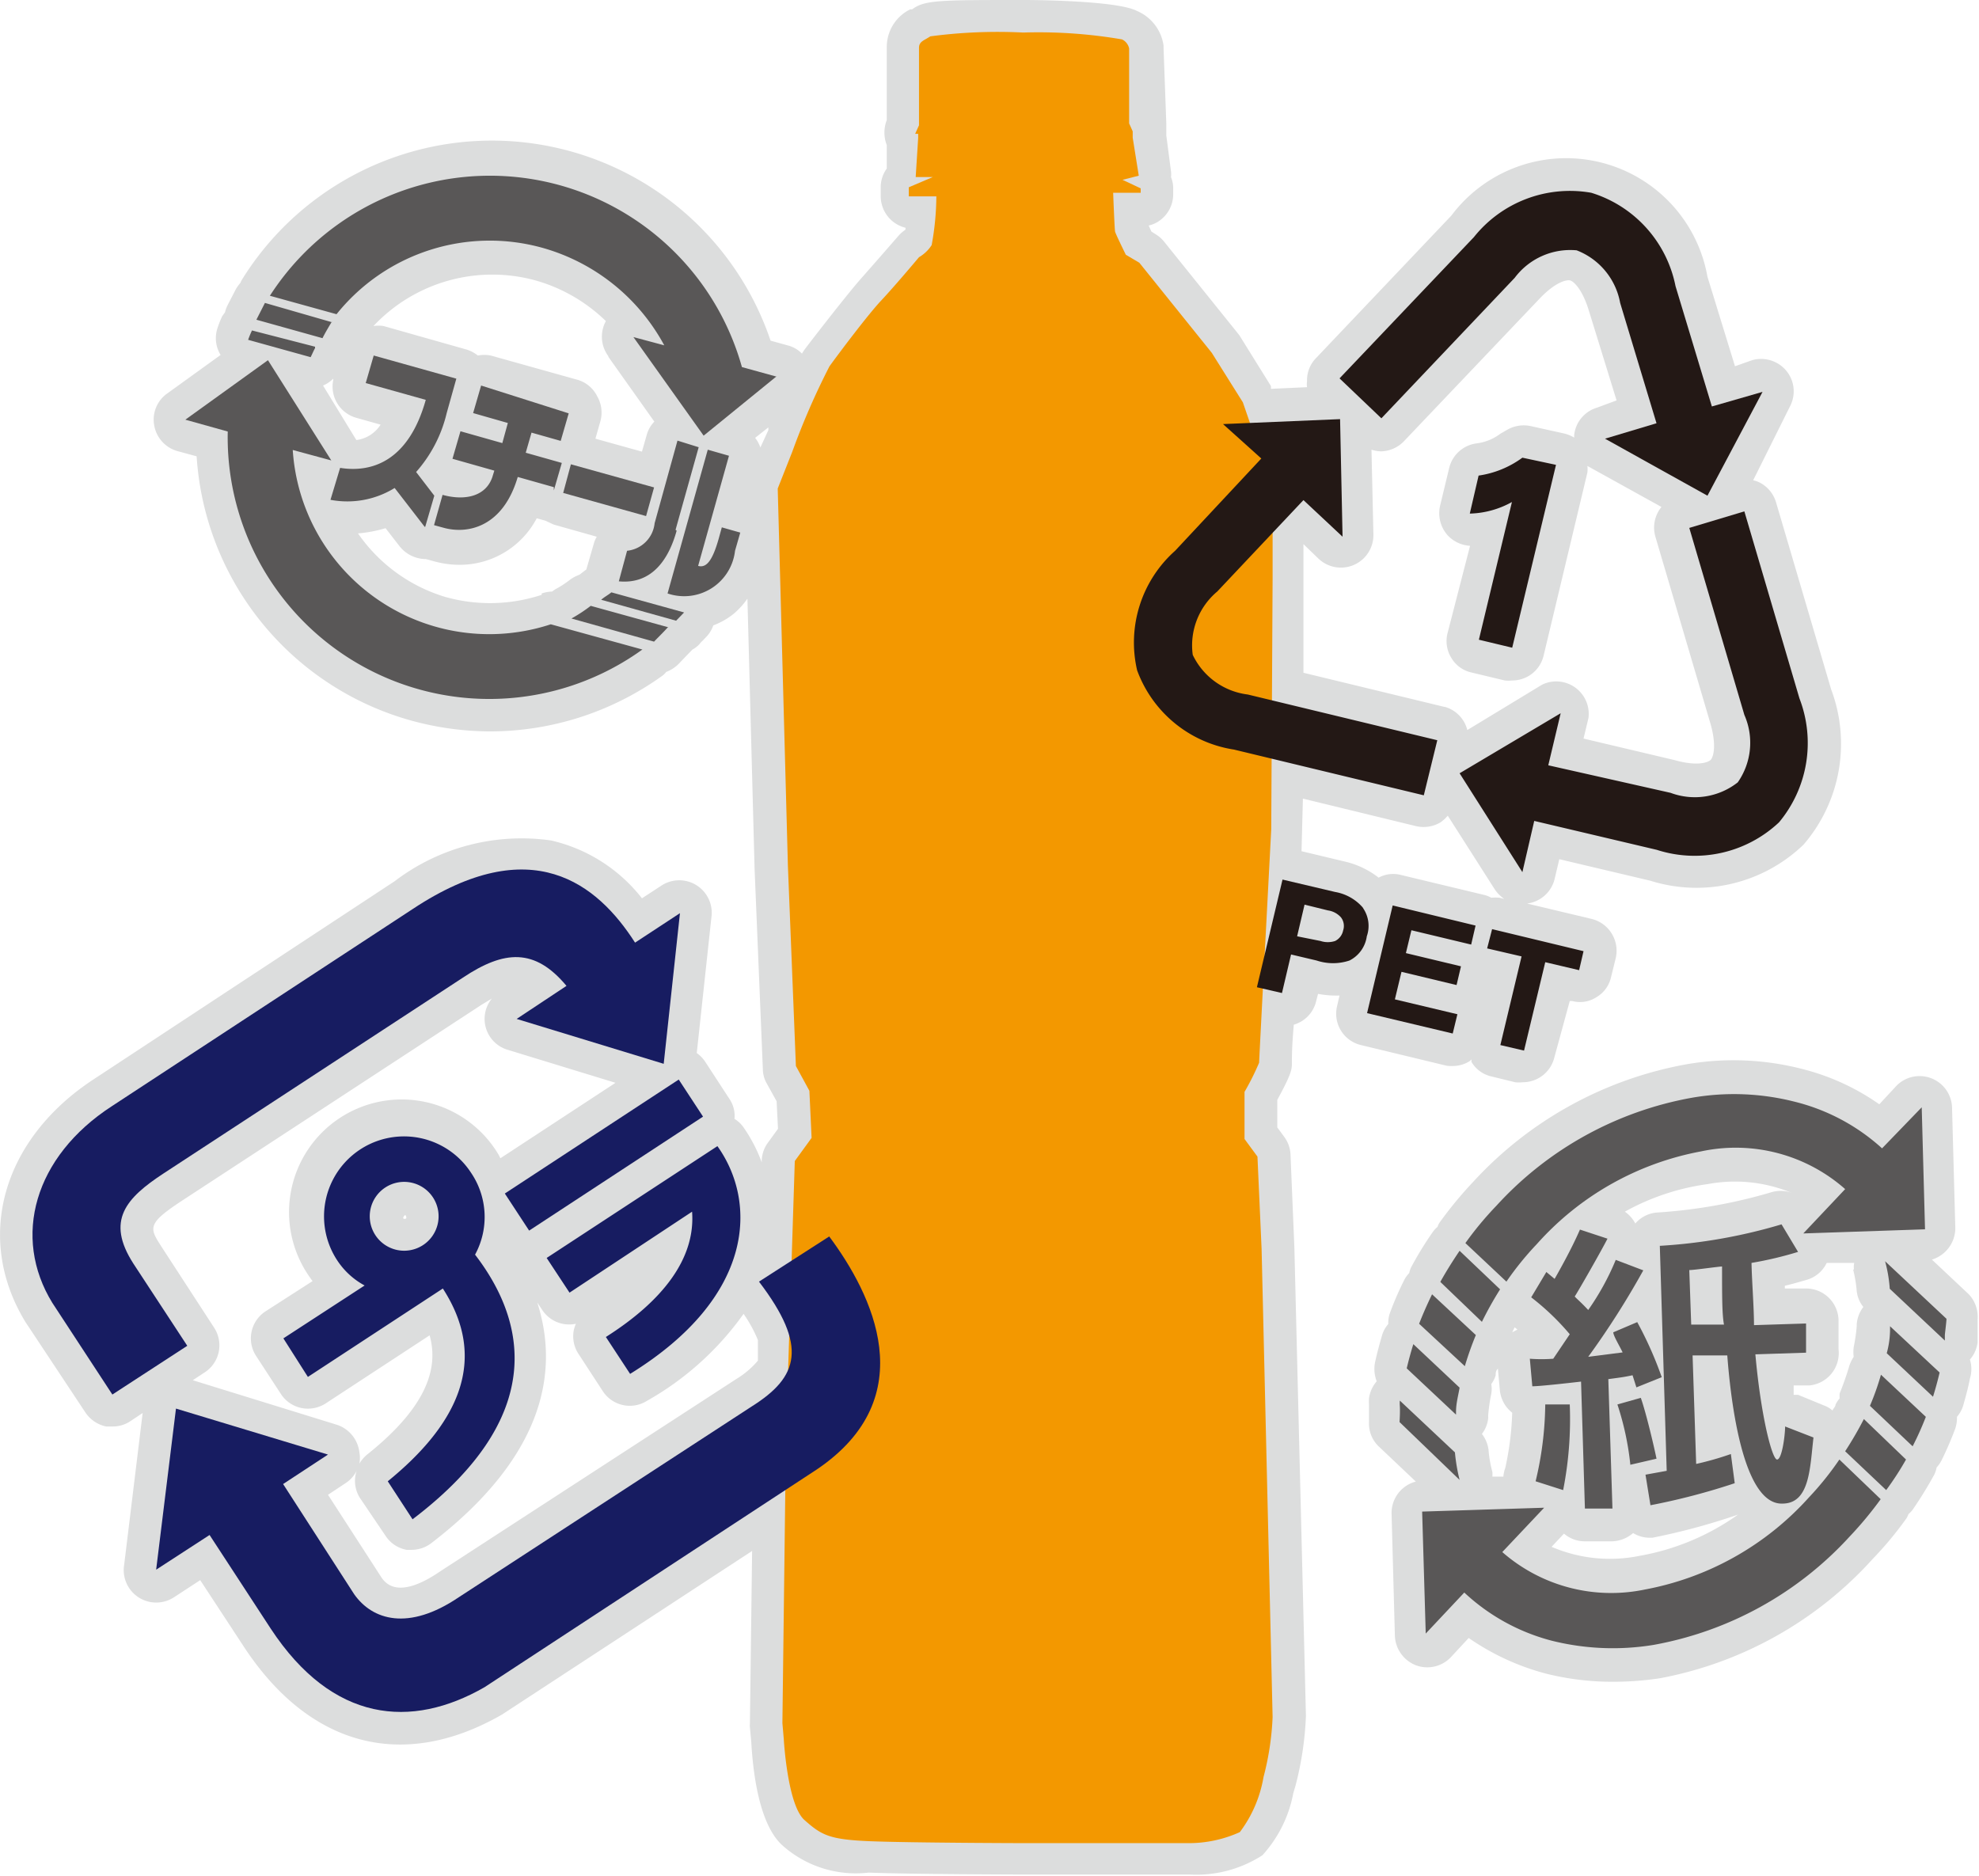
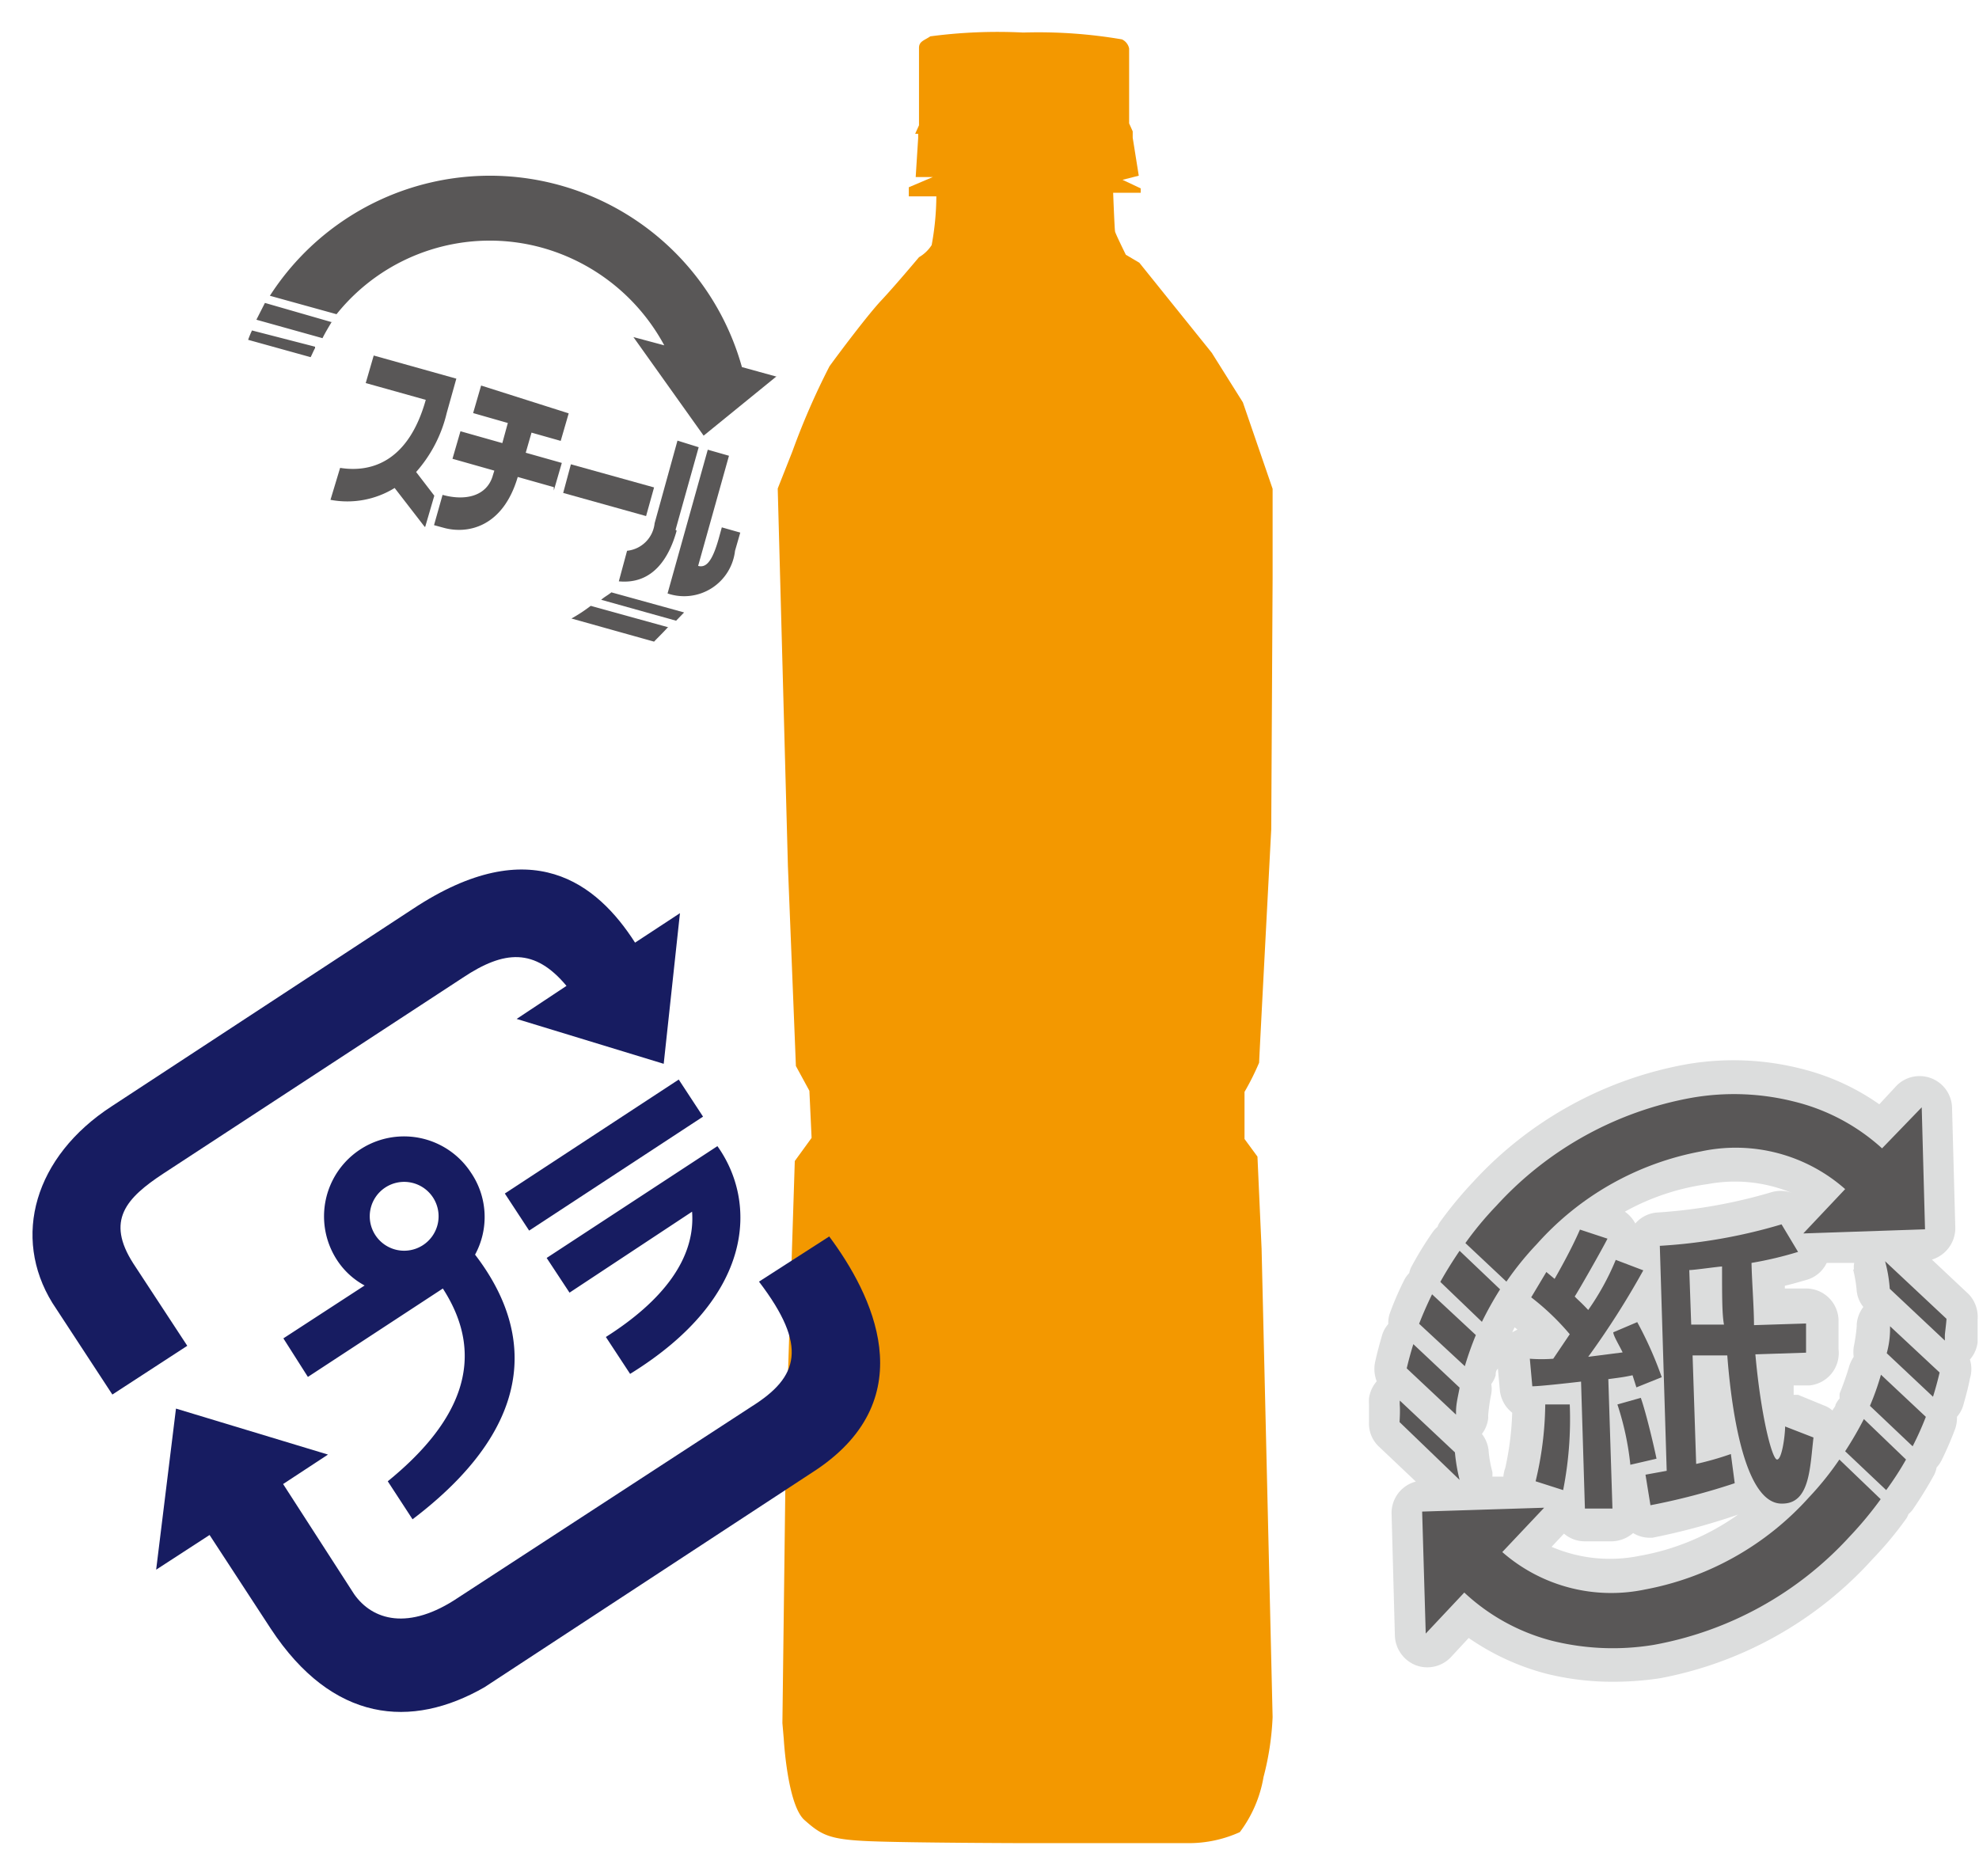
<svg xmlns="http://www.w3.org/2000/svg" viewBox="0 0 71.86 68.11">
  <defs>
    <style>.cls-1{fill:#dcdddd}.cls-2{fill:#f39800}.cls-3{fill:#595757}.cls-4{fill:#171c61}.cls-5{fill:#231815}</style>
  </defs>
  <g id="レイヤー_2" data-name="レイヤー 2">
    <g id="レイヤー_1-2" data-name="レイヤー 1">
      <path class="cls-1" d="M71.49 47l-1.34-1.26a1.2 1.2 0 0 0 .85-1.13l-.12-4.43a1.18 1.18 0 0 0-2-.77l-.64.69a8.45 8.45 0 0 0-2.79-1.28 10 10 0 0 0-4.17-.18 13.84 13.84 0 0 0-7.79 4.28 14.31 14.31 0 0 0-1.22 1.48.51.51 0 0 0-.07.15 1 1 0 0 0-.19.21 12.82 12.82 0 0 0-.76 1.24.9.9 0 0 0-.08.23 1 1 0 0 0-.19.27 11.08 11.08 0 0 0-.51 1.18 1.08 1.08 0 0 0-.06.4 1.07 1.07 0 0 0-.22.39c-.09.31-.18.63-.26 1a1.24 1.24 0 0 0 .06.69 1.18 1.18 0 0 0-.28.62 2.15 2.15 0 0 0 0 .23v.65a1.14 1.14 0 0 0 .37.88l1.33 1.26a1.18 1.18 0 0 0-.88 1.17l.12 4.43a1.2 1.2 0 0 0 .76 1.07 1.18 1.18 0 0 0 1.28-.3l.64-.69a8.91 8.91 0 0 0 2.79 1.29 9.9 9.9 0 0 0 2.45.3 11.25 11.25 0 0 0 1.72-.13A13.84 13.84 0 0 0 68 56.61a13 13 0 0 0 1.23-1.48 1 1 0 0 0 .07-.15.86.86 0 0 0 .18-.2c.26-.38.52-.8.76-1.24a1 1 0 0 0 .08-.25 1.2 1.2 0 0 0 .18-.26 12.11 12.11 0 0 0 .5-1.16 1.22 1.22 0 0 0 .06-.42 1.16 1.16 0 0 0 .22-.39c.09-.32.18-.63.25-1a1.16 1.16 0 0 0 0-.69 1.17 1.17 0 0 0 .28-.63v-.21-.62a1.2 1.2 0 0 0-.32-.91zm-15.15 9.17l.45-.48a1.15 1.15 0 0 0 .76.28h1a1.22 1.22 0 0 0 .75-.3 1.16 1.16 0 0 0 .58.17H60a23.73 23.73 0 0 0 3.11-.84 8.78 8.78 0 0 1-3.59 1.5 5.37 5.37 0 0 1-3.18-.33zm8.82-12.81a1.16 1.16 0 0 0-.86-.06 18.81 18.81 0 0 1-4.12.73 1.15 1.15 0 0 0-.8.4A1.18 1.18 0 0 0 59 44a8.54 8.54 0 0 1 3-1 5.38 5.38 0 0 1 3.16.36zM55 48.2l.1.08-.19.1zm12.29-2.1a4.88 4.88 0 0 1 .13.78 1.11 1.11 0 0 0 .24.58 1.19 1.19 0 0 0-.24.63v.07a6.32 6.32 0 0 1-.11.76 1.37 1.37 0 0 0 0 .35 1.45 1.45 0 0 0-.16.33 10.26 10.26 0 0 1-.35 1 1.21 1.21 0 0 0 0 .18.91.91 0 0 0-.15.23c0 .07-.08.13-.11.21a.92.92 0 0 0-.3-.18l-.95-.39h-.16v-.34h.57A1.18 1.18 0 0 0 66.76 49v-1.07a1.18 1.18 0 0 0-1.22-1.14h-.73v-.1c.26-.06.53-.14.81-.22a1.16 1.16 0 0 0 .71-.61h1a.68.68 0 0 0-.01.24zm-13.1 7.35a4.31 4.31 0 0 1-.14-.81 1.2 1.2 0 0 0-.24-.57 1.13 1.13 0 0 0 .23-.59.63.63 0 0 1 0-.11 6.63 6.63 0 0 1 .11-.76 1 1 0 0 0 0-.35 1 1 0 0 0 .16-.32c0-.08 0-.16.08-.24l.07.77a1.19 1.19 0 0 0 .45.83 10.77 10.77 0 0 1-.25 2 1.14 1.14 0 0 0-.07.32h-.4a1.09 1.09 0 0 0 0-.17z" />
-       <path class="cls-1" d="M52.75 38.71a1.15 1.15 0 0 0 .62-.18l.06-.06v.09a1.13 1.13 0 0 0 .73.53l.86.21a1.24 1.24 0 0 0 .27 0 1.18 1.18 0 0 0 1.15-.9l.56-2.05h.09a1.09 1.09 0 0 0 .88-.14 1.13 1.13 0 0 0 .53-.73l.17-.69a1.19 1.19 0 0 0-.87-1.42l-2.35-.56a1.18 1.18 0 0 0 1-.89l.17-.72 3.3.78a5.6 5.6 0 0 0 5.57-1.31 5.61 5.61 0 0 0 1-5.64l-2-6.79a1.19 1.19 0 0 0-.56-.7 1 1 0 0 0-.27-.1L65 14.75a1.17 1.17 0 0 0-.14-1.29 1.19 1.19 0 0 0-1.24-.38l-.62.22-1-3.25a5.21 5.21 0 0 0-9.3-2.22L47.79 13a1.15 1.15 0 0 0-.33.84.83.83 0 0 0 0 .22l-1.31.06v-.1L45 12.17l-.08-.1-2.63-3.27a1.18 1.18 0 0 0-.29-.27l-.19-.12-.1-.22a1.11 1.11 0 0 0 .53-.29 1.17 1.17 0 0 0 .36-.84v-.22a1.07 1.07 0 0 0-.08-.41.74.74 0 0 0 0-.21l-.17-1.3v-.43l-.1-2.75v-.09A1.61 1.61 0 0 0 41.29.4C40.54 0 37.23 0 37.2 0h-.08c-3 0-3.55 0-4 .34h-.07a1.52 1.52 0 0 0-.85 1.35v2.67a1.25 1.25 0 0 0 0 .91v.85a1.15 1.15 0 0 0-.22.68v.33a1.18 1.18 0 0 0 .9 1.14v.07a1.25 1.25 0 0 0-.27.24s-.87 1-1.34 1.53-1.65 2.05-2 2.51a2.1 2.1 0 0 0-.15.22 1.11 1.11 0 0 0-.49-.29l-.65-.18A10.68 10.68 0 0 0 8.82 10.1a.91.91 0 0 0-.09.17 1.77 1.77 0 0 0-.16.22l-.31.6a1.25 1.25 0 0 0-.09.25l-.1.14a3.56 3.56 0 0 0-.19.49 1.17 1.17 0 0 0 .13.92l-1.94 1.4a1.16 1.16 0 0 0-.47 1.16 1.18 1.18 0 0 0 .84.93l.7.19a10.67 10.67 0 0 0 7.77 9.59 10.93 10.93 0 0 0 2.88.4 10.73 10.73 0 0 0 6.23-2 .65.65 0 0 0 .17-.16 1.26 1.26 0 0 0 .46-.3l.21-.22.28-.29a1 1 0 0 0 .26-.2.63.63 0 0 1 .11-.12l.17-.18a1.11 1.11 0 0 0 .22-.38 2.71 2.71 0 0 0 .74-.42 2.92 2.92 0 0 0 .5-.55l.26 9.81.3 7.27a1.07 1.07 0 0 0 .14.52l.36.65.05 1-.37.51a1.15 1.15 0 0 0-.22.64v.07a5.58 5.58 0 0 0-.66-1.27 1.08 1.08 0 0 0-.33-.31 1.1 1.1 0 0 0-.18-.72l-.88-1.35a1.18 1.18 0 0 0-.31-.32l.54-5A1.18 1.18 0 0 0 24 32.17l-.69.45a5.84 5.84 0 0 0-3.3-2.1A7.6 7.6 0 0 0 14.33 32L3.42 39.18C.09 41.35-.94 44.94.92 48l2.18 3.29a1.21 1.21 0 0 0 .75.51h.24a1.14 1.14 0 0 0 .64-.19l.45-.3-.67 5.5A1.18 1.18 0 0 0 6.32 58l.95-.62 1.58 2.41c2.38 3.63 5.78 4.54 9.38 2.47l9.08-5.94-.08 6.28a.49.49 0 0 0 0 .12l.05.54c.06 1.08.28 3 1.14 3.76a4 4 0 0 0 3.12.98c1.48.06 5.49.07 5.66.07h6a4.43 4.43 0 0 0 2.64-.7 4.6 4.6 0 0 0 1.12-2.25l.08-.27a11.81 11.81 0 0 0 .38-2.54L47 45.29l-.14-3.36a1.16 1.16 0 0 0-.23-.65l-.25-.34v-1c.5-.92.53-1.09.53-1.32s0-.63.07-1.41a1.23 1.23 0 0 0 .29-.13 1.16 1.16 0 0 0 .52-.72l.07-.27a3.51 3.51 0 0 0 .78.06l-.09.39a1.17 1.17 0 0 0 .87 1.41l3.11.75a1.24 1.24 0 0 0 .22.01zm-38 5.47a.1.1 0 0 1 0 .06.08.08 0 0 1-.11 0s0-.08.08-.12zm0 12.1h.2a1.19 1.19 0 0 0 .72-.25c4.25-3.27 4.59-6.39 3.84-8.73l.18.27a1.17 1.17 0 0 0 1.22.5 1.72 1.72 0 0 0-.07.21 1.16 1.16 0 0 0 .17.89l.88 1.35a1.17 1.17 0 0 0 1.6.35A10.81 10.81 0 0 0 27 47.71a4.88 4.88 0 0 1 .52.95v.75a3.2 3.2 0 0 1-.79.67L16 57.05c-.58.4-1.64 1-2.15.23l-1.94-3 .65-.43a1.17 1.17 0 0 0 .39-.44 1.15 1.15 0 0 0 .13 1l.92 1.36a1.16 1.16 0 0 0 .77.51zm37.7-30.61l-5.12-1.24v-4.67l.54.52a1.18 1.18 0 0 0 2-.88l-.07-3.07a1.28 1.28 0 0 0 .34.06A1.19 1.19 0 0 0 51 16l4.88-5.13c.6-.64 1-.71 1.12-.69s.45.29.7 1.12l1 3.24-.7.26a1.17 1.17 0 0 0-.84 1v.09a1.31 1.31 0 0 0-.37-.15l-1.22-.27a1.21 1.21 0 0 0-.83.13l-.26.15a1.8 1.8 0 0 1-.86.35 1.18 1.18 0 0 0-1 .9l-.33 1.37a1.21 1.21 0 0 0 .26 1.05 1.2 1.2 0 0 0 .83.4L52.56 23a1.16 1.16 0 0 0 .14.89 1.13 1.13 0 0 0 .73.53l1.21.29a1.24 1.24 0 0 0 .27 0 1.17 1.17 0 0 0 1.14-.9l1.59-6.65a1 1 0 0 0 0-.24l2.69 1.49a1.18 1.18 0 0 0-.22 1.08l2 6.79c.24.84.09 1.24 0 1.32s-.46.24-1.31 0l-3.3-.78.18-.75A1.18 1.18 0 0 0 56 24.86l-2.72 1.65a1.17 1.17 0 0 0-.81-.84zm2 6.93a1.53 1.53 0 0 0-.3 0 1 1 0 0 0-.29-.11l-3-.72a1.11 1.11 0 0 0-.8.1 3.16 3.16 0 0 0-1.25-.59l-1.55-.37.05-1.91 4.11 1a1.2 1.2 0 0 0 .89-.14 1.48 1.48 0 0 0 .26-.24l1.71 2.68a1.22 1.22 0 0 0 .34.34zm-34.78-11a6 6 0 0 1-3.49.08A5.93 5.93 0 0 1 13 19.37a4.94 4.94 0 0 0 1-.19l.52.67a1.23 1.23 0 0 0 .88.45h.06l.33.09a3.44 3.44 0 0 0 .91.12 3.16 3.16 0 0 0 2.79-1.69l.32.09.19.09.11.05 1.56.44a1.11 1.11 0 0 0-.09.19l-.29 1-.25.19a1.38 1.38 0 0 0-.34.18 3.6 3.6 0 0 1-.52.34 1 1 0 0 0-.13.09 1.37 1.37 0 0 0-.38.07zm-7.57-7.8a1.18 1.18 0 0 0 .83 1.37l.89.25a1.23 1.23 0 0 1-.88.56L11.73 14a1.15 1.15 0 0 0 .37-.25zm10-.83l1.66 2.34a1.12 1.12 0 0 0-.27.46l-.18.63-1.69-.47.18-.63a1.18 1.18 0 0 0-.11-.9 1.16 1.16 0 0 0-.69-.6l-3.18-.89a1.26 1.26 0 0 0-.47 0 1.21 1.21 0 0 0-.42-.22l-3-.85a1.16 1.16 0 0 0-.37 0 5.92 5.92 0 0 1 5.91-1.65A6 6 0 0 1 22 11.66a1.18 1.18 0 0 0 .08 1.26zm5.51 3.28a1.19 1.19 0 0 0-.19-.35l.48-.38v.1zm-19.81 32l-1.95-3c-.42-.66-.52-.81.76-1.65l10.87-7.11.38-.23a1.17 1.17 0 0 0 .57 1.86l3.92 1.2-4.18 2.74-.06-.12a4.09 4.09 0 1 0-6.84 4.47 1 1 0 0 0 .08.11l-1.71 1.1a1.17 1.17 0 0 0-.34 1.62l.9 1.38a1.17 1.17 0 0 0 .75.51 1.19 1.19 0 0 0 .88-.17l3.77-2.47c.31 1.11 0 2.52-2.27 4.33a1.23 1.23 0 0 0-.28.33 1.12 1.12 0 0 0 0-.41 1.2 1.2 0 0 0-.81-1L7 50.12l.41-.27a1.17 1.17 0 0 0 .37-1.63z" />
      <path class="cls-2" d="M37.12 1.18a18.55 18.55 0 0 0-3.34.14c-.22.15-.41.18-.41.42v2.81l-.14.31h.11v.15l-.09 1.42h.62L33 6.8v.33h1a10 10 0 0 1-.17 1.77 1.36 1.36 0 0 1-.46.44s-.89 1.06-1.37 1.57-1.51 1.88-1.88 2.39a26.56 26.56 0 0 0-1.35 3.1l-.53 1.34.37 13.71.29 7.26.49.9.08 1.71-.61.84-.32 10-.13 10.41.05.58s.13 2.39.75 2.94.9.71 2.38.77 5.61.07 5.61.07h5.94a4.48 4.48 0 0 0 1.88-.4 4.6 4.6 0 0 0 .86-2 10.15 10.15 0 0 0 .33-2.18l-.4-17-.15-3.35-.47-.64v-1.71a9.49 9.49 0 0 0 .53-1.06c0-.11.44-8.47.44-8.47l.05-9.12v-3.25l-1.08-3.14-1.13-1.8-2.63-3.27-.49-.29s-.37-.75-.39-.84S40.42 7 40.42 7h1v-.16l-.66-.31.59-.15L41.13 5v-.23L41 4.48V1.76a.47.47 0 0 0-.26-.33 18 18 0 0 0-3.53-.25z" />
      <path class="cls-3" d="M11.44 12.59L9.15 12a3.45 3.45 0 0 0-.14.34l2.27.63c.06-.12.1-.22.16-.33zm16.77 1.09l-1.27-.35A9.5 9.5 0 0 0 9.8 10.74l2.42.67A7.13 7.13 0 0 1 19.7 9a7.25 7.25 0 0 1 4.42 3.54l-1.12-.3 2.55 3.58 2.63-2.14zM12.05 11.7L9.62 11l-.31.61 2.4.67c.1-.2.22-.4.34-.6z" />
      <path class="cls-3" d="M23.46 18.74L23.75 17.7 20.73 16.86 20.45 17.9 23.46 18.74 23.46 18.74z" />
      <path class="cls-3" d="M26.69 20l.19-.66-.67-.19-.11.4c-.25.89-.48 1.07-.75 1l1.12-4-.77-.22-1.46 5.22A1.86 1.86 0 0 0 26.69 20zm-2.16-.76l.84-3-.77-.24-.83 3a1.12 1.12 0 0 1-1 1l-.3 1.11c1.24.12 1.83-.86 2.1-1.84zm-4.42-1.43l.29-1-1.31-.37.21-.73 1.06.3.29-1L17.47 14l-.29 1 1.26.36-.2.73-1.52-.43-.29 1 1.52.43-.05.16c-.21.77-1 .95-1.83.72l-.31 1.1.33.09c.87.25 2.17 0 2.71-1.84l1.31.37zm-4.67 1.32l.33-1.13-.66-.86A4.94 4.94 0 0 0 16.22 15l.35-1.25-3-.84-.29 1 2.18.61c-.61 2.18-1.91 2.66-3.11 2.47L12 18.15a3.27 3.27 0 0 0 2.33-.43l1.09 1.41zm9.4 3.11l-2.64-.73c-.12.1-.26.17-.37.27l2.72.76.29-.3z" />
-       <path class="cls-3" d="M23.34 23.59L20 22.67a7.15 7.15 0 0 1-9.37-6.33l1.4.38-2.3-3.64-3 2.16 1.54.43a9.5 9.5 0 0 0 15.05 7.92z" />
      <path class="cls-3" d="M24.27 22.78L21.45 22a5.6 5.6 0 0 1-.7.46l3 .84c.16-.17.34-.34.49-.51z" />
      <path class="cls-3" d="M13.54 12.95L13.25 13.98 13.54 12.95 13.54 12.95z" />
      <path class="cls-4" d="M4.84 45.88c-1-1.56-.27-2.37 1.1-3.27l10.87-7.11c1.5-1 2.61-1.08 3.76.3L18.76 37l5.34 1.63.59-5.47-1.63 1.07C21.69 32.09 19.3 30.16 15 33L4.06 40.17C1.24 42 .43 44.92 1.9 47.31l2.18 3.33 2.72-1.77zm22.72.66c1.79 2.35 1.44 3.46-.26 4.53L16.66 58c-1.83 1.24-3.14.83-3.8-.11l-2.58-4 1.63-1.07-5.52-1.67L5.67 57l1.94-1.26 2.22 3.4c2.25 3.42 5.11 3.65 7.76 2.13l12.07-7.91c3.89-2.63 2-6.38.45-8.46z" />
      <path class="cls-4" transform="rotate(-33.24 21.926 41.937)" d="M18.15 41.14H25.7V42.75H18.15z" />
      <path class="cls-4" d="M22 48.55l.88 1.34c4.54-2.8 4.62-6.24 3.17-8.27l-6.2 4.06.83 1.26L25.13 44c.13 1.71-1.08 3.25-3.13 4.55zm-4.9-5.97a2.9 2.9 0 0 0-4.86 3.18 2.75 2.75 0 0 0 1 .92l-2.95 1.92.89 1.4 4.9-3.21c1.67 2.58.57 4.91-2 7l.9 1.38c5.27-4 3.83-7.58 2.27-9.61a2.86 2.86 0 0 0-.15-2.98zm-1.75 2.64a1.25 1.25 0 1 1 .37-1.74 1.25 1.25 0 0 1-.37 1.74z" />
      <path class="cls-3" d="M68.63 48.16v.11q0 .43-.12.87l1.68 1.58c.09-.29.17-.58.24-.88zm2.05-.27l-2.23-2.09a5.14 5.14 0 0 1 .17 1l2 1.88v-.19c0-.06.05-.41.06-.6zm-3 3.64A13.37 13.37 0 0 1 67 52.7l1.49 1.41a11 11 0 0 0 .72-1.11zm.62-1.61a9.5 9.5 0 0 1-.4 1.13l1.55 1.47a11.3 11.3 0 0 0 .48-1.07zm-8.57 7.8a6 6 0 0 1-5.18-1.36l1.52-1.61-4.43.14.13 4.43 1.4-1.49a7.36 7.36 0 0 0 3.18 1.75 9.14 9.14 0 0 0 3.7.15 12.7 12.7 0 0 0 7.11-3.93 13.36 13.36 0 0 0 1.13-1.36L66.79 53a11 11 0 0 1-1.11 1.38 10.62 10.62 0 0 1-5.95 3.34zm-6.86-6.35v-.11c0-.29.08-.58.13-.87l-1.68-1.58c-.09.29-.17.58-.24.88zm-2.05.27l2.18 2.1a6.61 6.61 0 0 1-.17-1l-2-1.88a1.23 1.23 0 0 0 0 .2c.01.2 0 .39-.01.58zM53.81 48a12.57 12.57 0 0 1 .66-1.18L53 45.42c-.25.37-.49.75-.7 1.13zm-.62 1.61a11.68 11.68 0 0 1 .4-1.13L52 47c-.17.35-.33.71-.47 1.07zm8.58-7.8A6 6 0 0 1 67 43.18l-1.52 1.61 4.42-.15-.12-4.43-1.44 1.49a7.33 7.33 0 0 0-3.2-1.7 8.92 8.92 0 0 0-3.69-.14 12.62 12.62 0 0 0-7.11 3.92 12.16 12.16 0 0 0-1.13 1.36l1.49 1.4a11.09 11.09 0 0 1 1.11-1.37 10.57 10.57 0 0 1 5.96-3.36z" />
      <path class="cls-3" d="M61.34 46.12c.18 0 1-.12 1.19-.13 0 1.08 0 1.74.07 2.11h-1.19zm-4.94 3.22a5.72 5.72 0 0 1-.85 0l.09 1c.3 0 1.51-.14 1.77-.17l.14 4.61h1l-.15-4.7c.53-.07.59-.08.88-.14l.14.44.92-.37a13.56 13.56 0 0 0-.89-2l-.87.37c0 .12.22.48.34.73l-1.25.16a30.2 30.2 0 0 0 2-3.14l-1-.38a9.33 9.33 0 0 1-1 1.82c-.28-.3-.4-.39-.49-.49.15-.23.95-1.63 1.19-2.1l-1-.33c-.31.72-.8 1.58-.92 1.79l-.3-.25-.55.92a9.05 9.05 0 0 1 1.4 1.34zM56.11 51a12.38 12.38 0 0 1-.35 2.79l1 .32A13.32 13.32 0 0 0 57 51zm8.71.8c0 .3-.11 1.19-.29 1.2s-.59-1.57-.79-3.82l1.84-.06v-1.06l-1.89.06c0-.64-.08-1.65-.09-2.26a13.33 13.33 0 0 0 1.69-.4l-.6-1a19.38 19.38 0 0 1-4.42.78l.25 8.17-.77.14.18 1.11a24.11 24.11 0 0 0 3.06-.8l-.14-1.06a11 11 0 0 1-1.26.36l-.13-3.94h1.26c.09 1.18.48 5.43 2 5.38 1 0 1-1.3 1.13-2.4zm-6.09-.8a10.35 10.35 0 0 1 .47 2.19l.95-.22c-.07-.35-.36-1.61-.57-2.21z" />
-       <path class="cls-5" d="M62.16 14.76l-1.32-4.37A4.45 4.45 0 0 0 57.78 7a4.46 4.46 0 0 0-4.26 1.61l-4.88 5.13 1.52 1.45 4.84-5.1a2.52 2.52 0 0 1 2.25-1A2.53 2.53 0 0 1 58.83 11l1.32 4.37-1.87.56L62 18l2-3.77zm-6.45 15.05l4.45 1.05a4.47 4.47 0 0 0 4.44-1 4.5 4.5 0 0 0 .74-4.5l-2-6.79-2 .6 2 6.79a2.51 2.51 0 0 1-.24 2.45 2.52 2.52 0 0 1-2.44.38l-4.44-1 .45-1.89L53 28.08l2.28 3.59zM45.8 16.65L42.67 20a4.46 4.46 0 0 0-1.38 4.34 4.47 4.47 0 0 0 3.52 2.88l6.89 1.66.49-2-6.88-1.66a2.56 2.56 0 0 1-2-1.44 2.55 2.55 0 0 1 .89-2.3l3.13-3.32 1.42 1.33-.09-4.27-4.25.18zm9.48-.03a3.54 3.54 0 0 1-1.59.65l-.32 1.38a3.3 3.3 0 0 0 1.53-.42l-1.2 5 1.21.29 1.59-6.64zm-6.8 17.55a.85.85 0 0 1-.53 0L47.1 34l.27-1.15.85.21a.78.78 0 0 1 .47.25.51.51 0 0 1 .08.48.54.54 0 0 1-.29.38zm1-1.22a1.72 1.72 0 0 0-1-.56l-1.91-.45-.93 3.91.91.21.33-1.4.93.22a1.89 1.89 0 0 0 1.19 0 1.16 1.16 0 0 0 .63-.88 1.14 1.14 0 0 0-.12-1zm1.09-.07l-.93 3.91 3.11.74.17-.7-2.27-.54.24-1 2 .48.16-.68-2-.48.2-.83 2.17.52.16-.69zm3.61.86l3.32.8-.16.69-1.23-.29-.77 3.21-.86-.2.77-3.22-1.25-.29z" />
    </g>
  </g>
</svg>